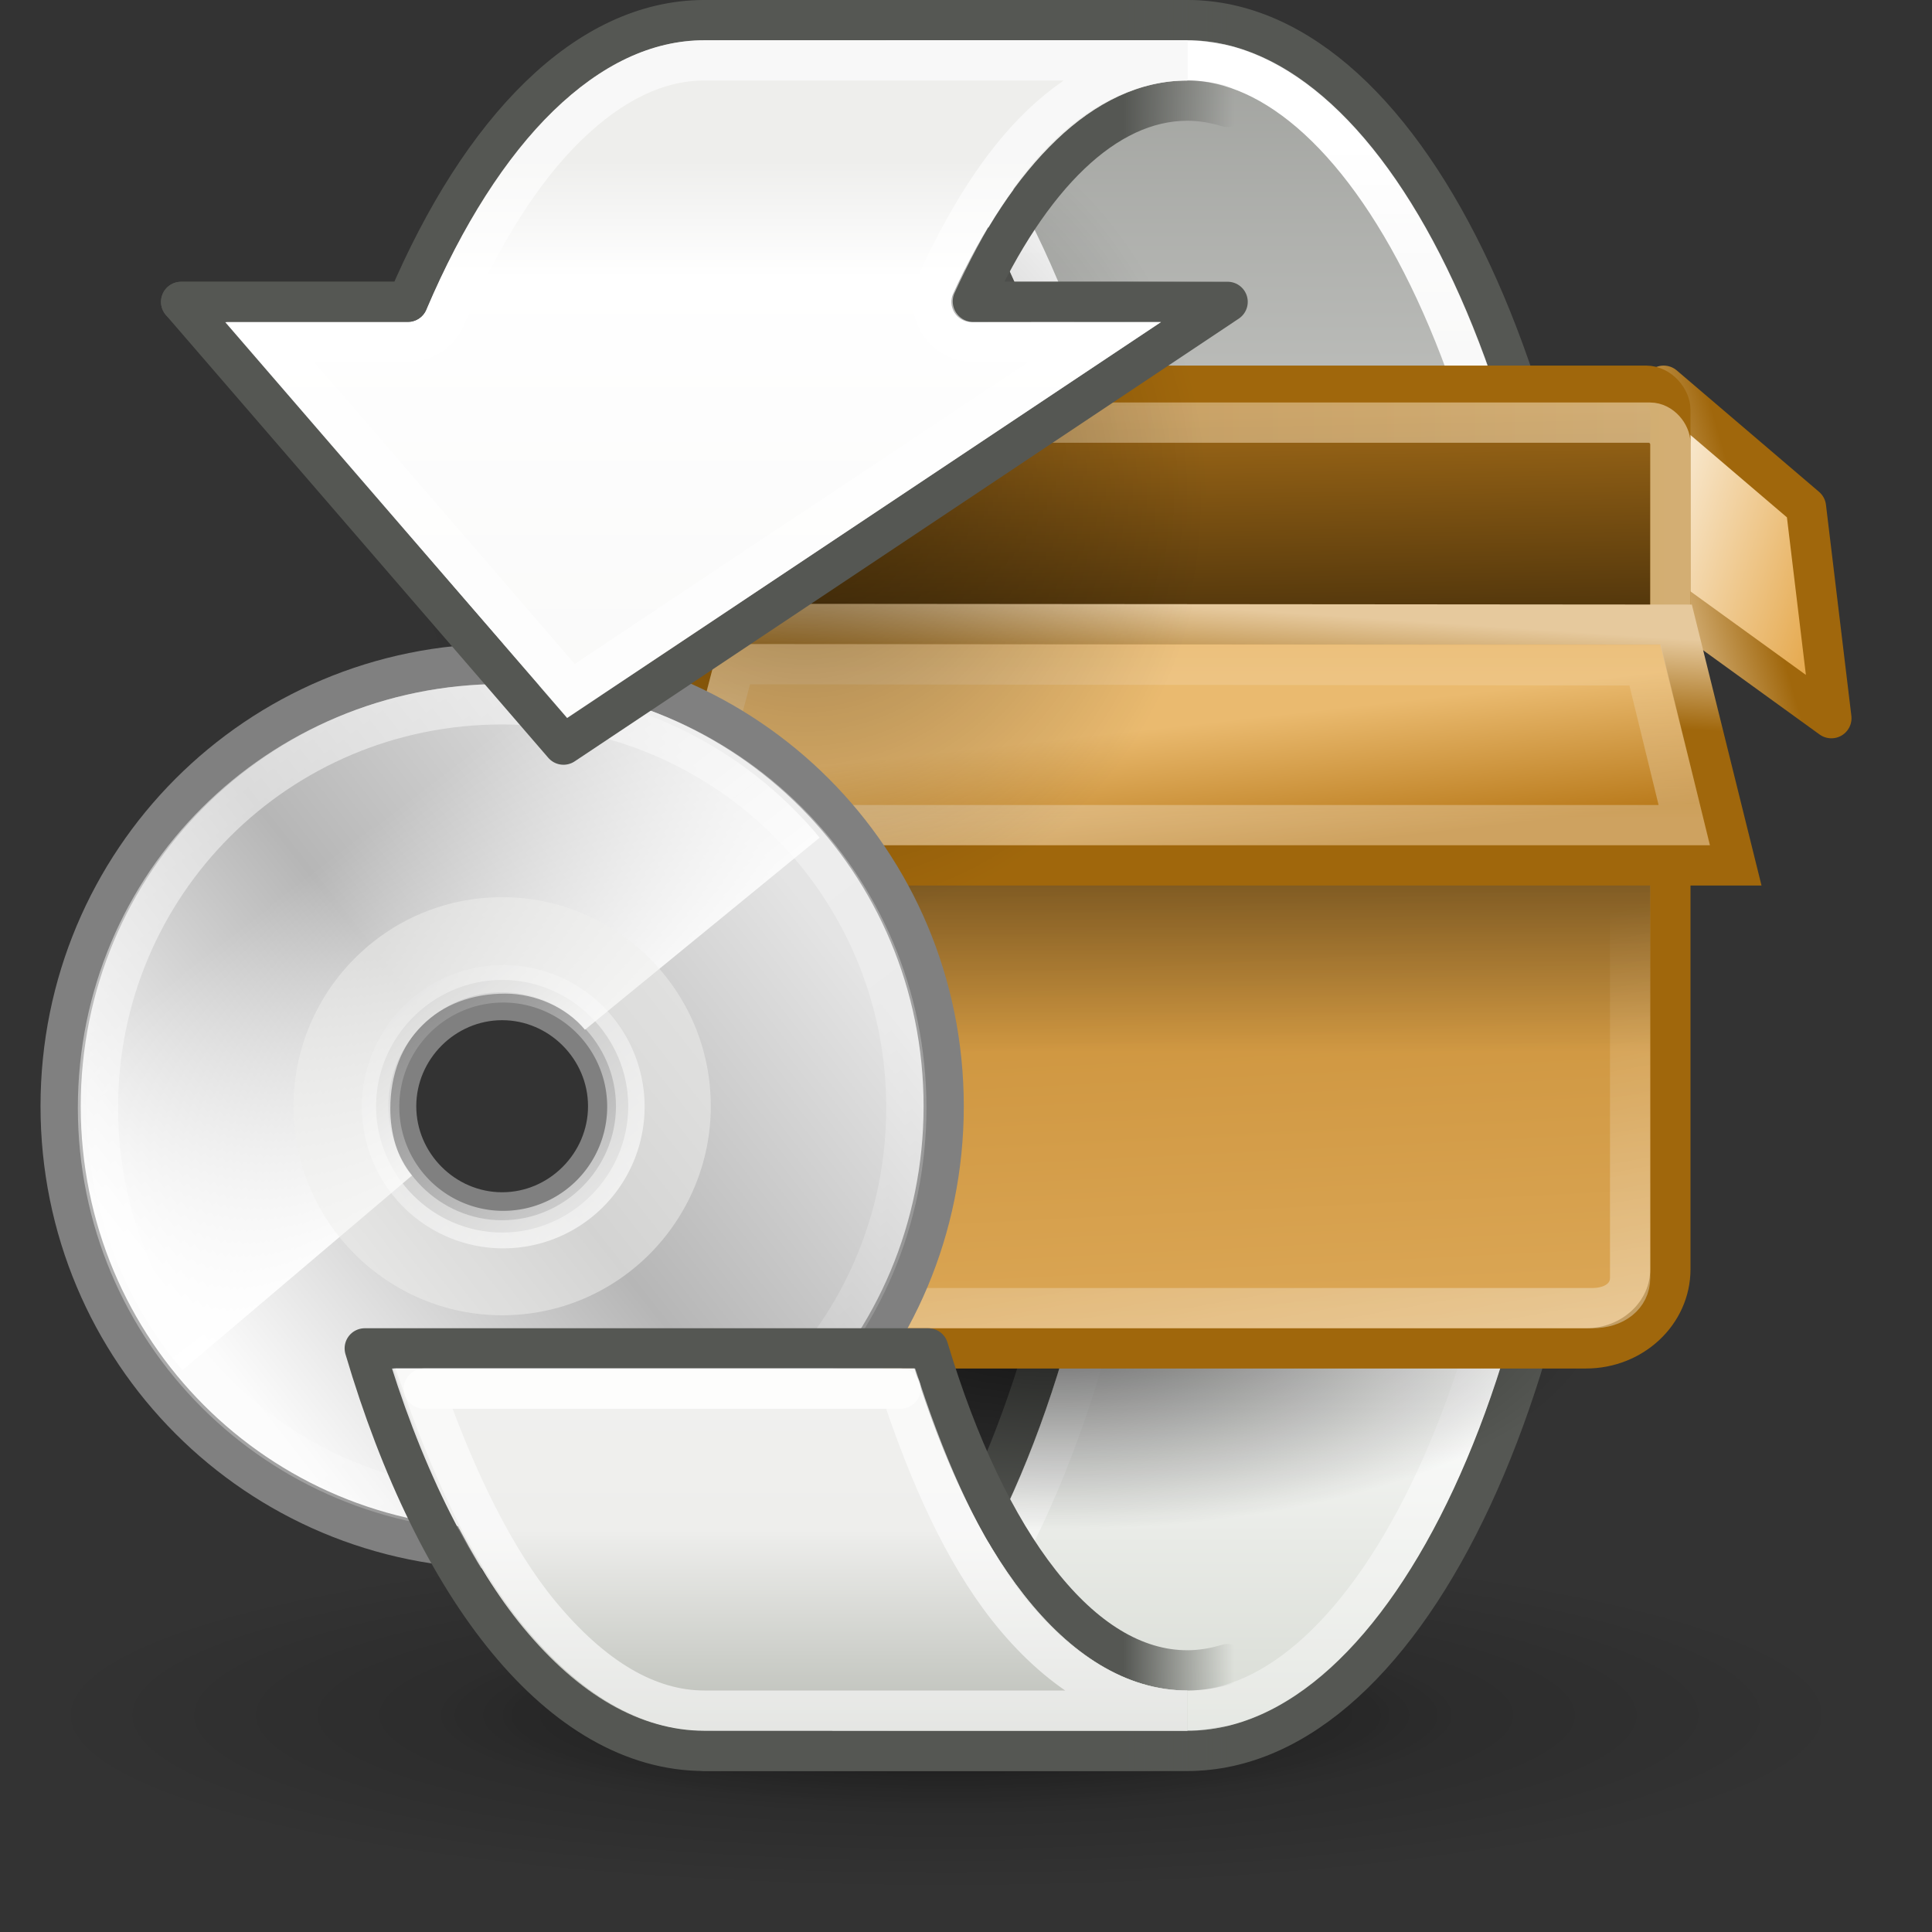
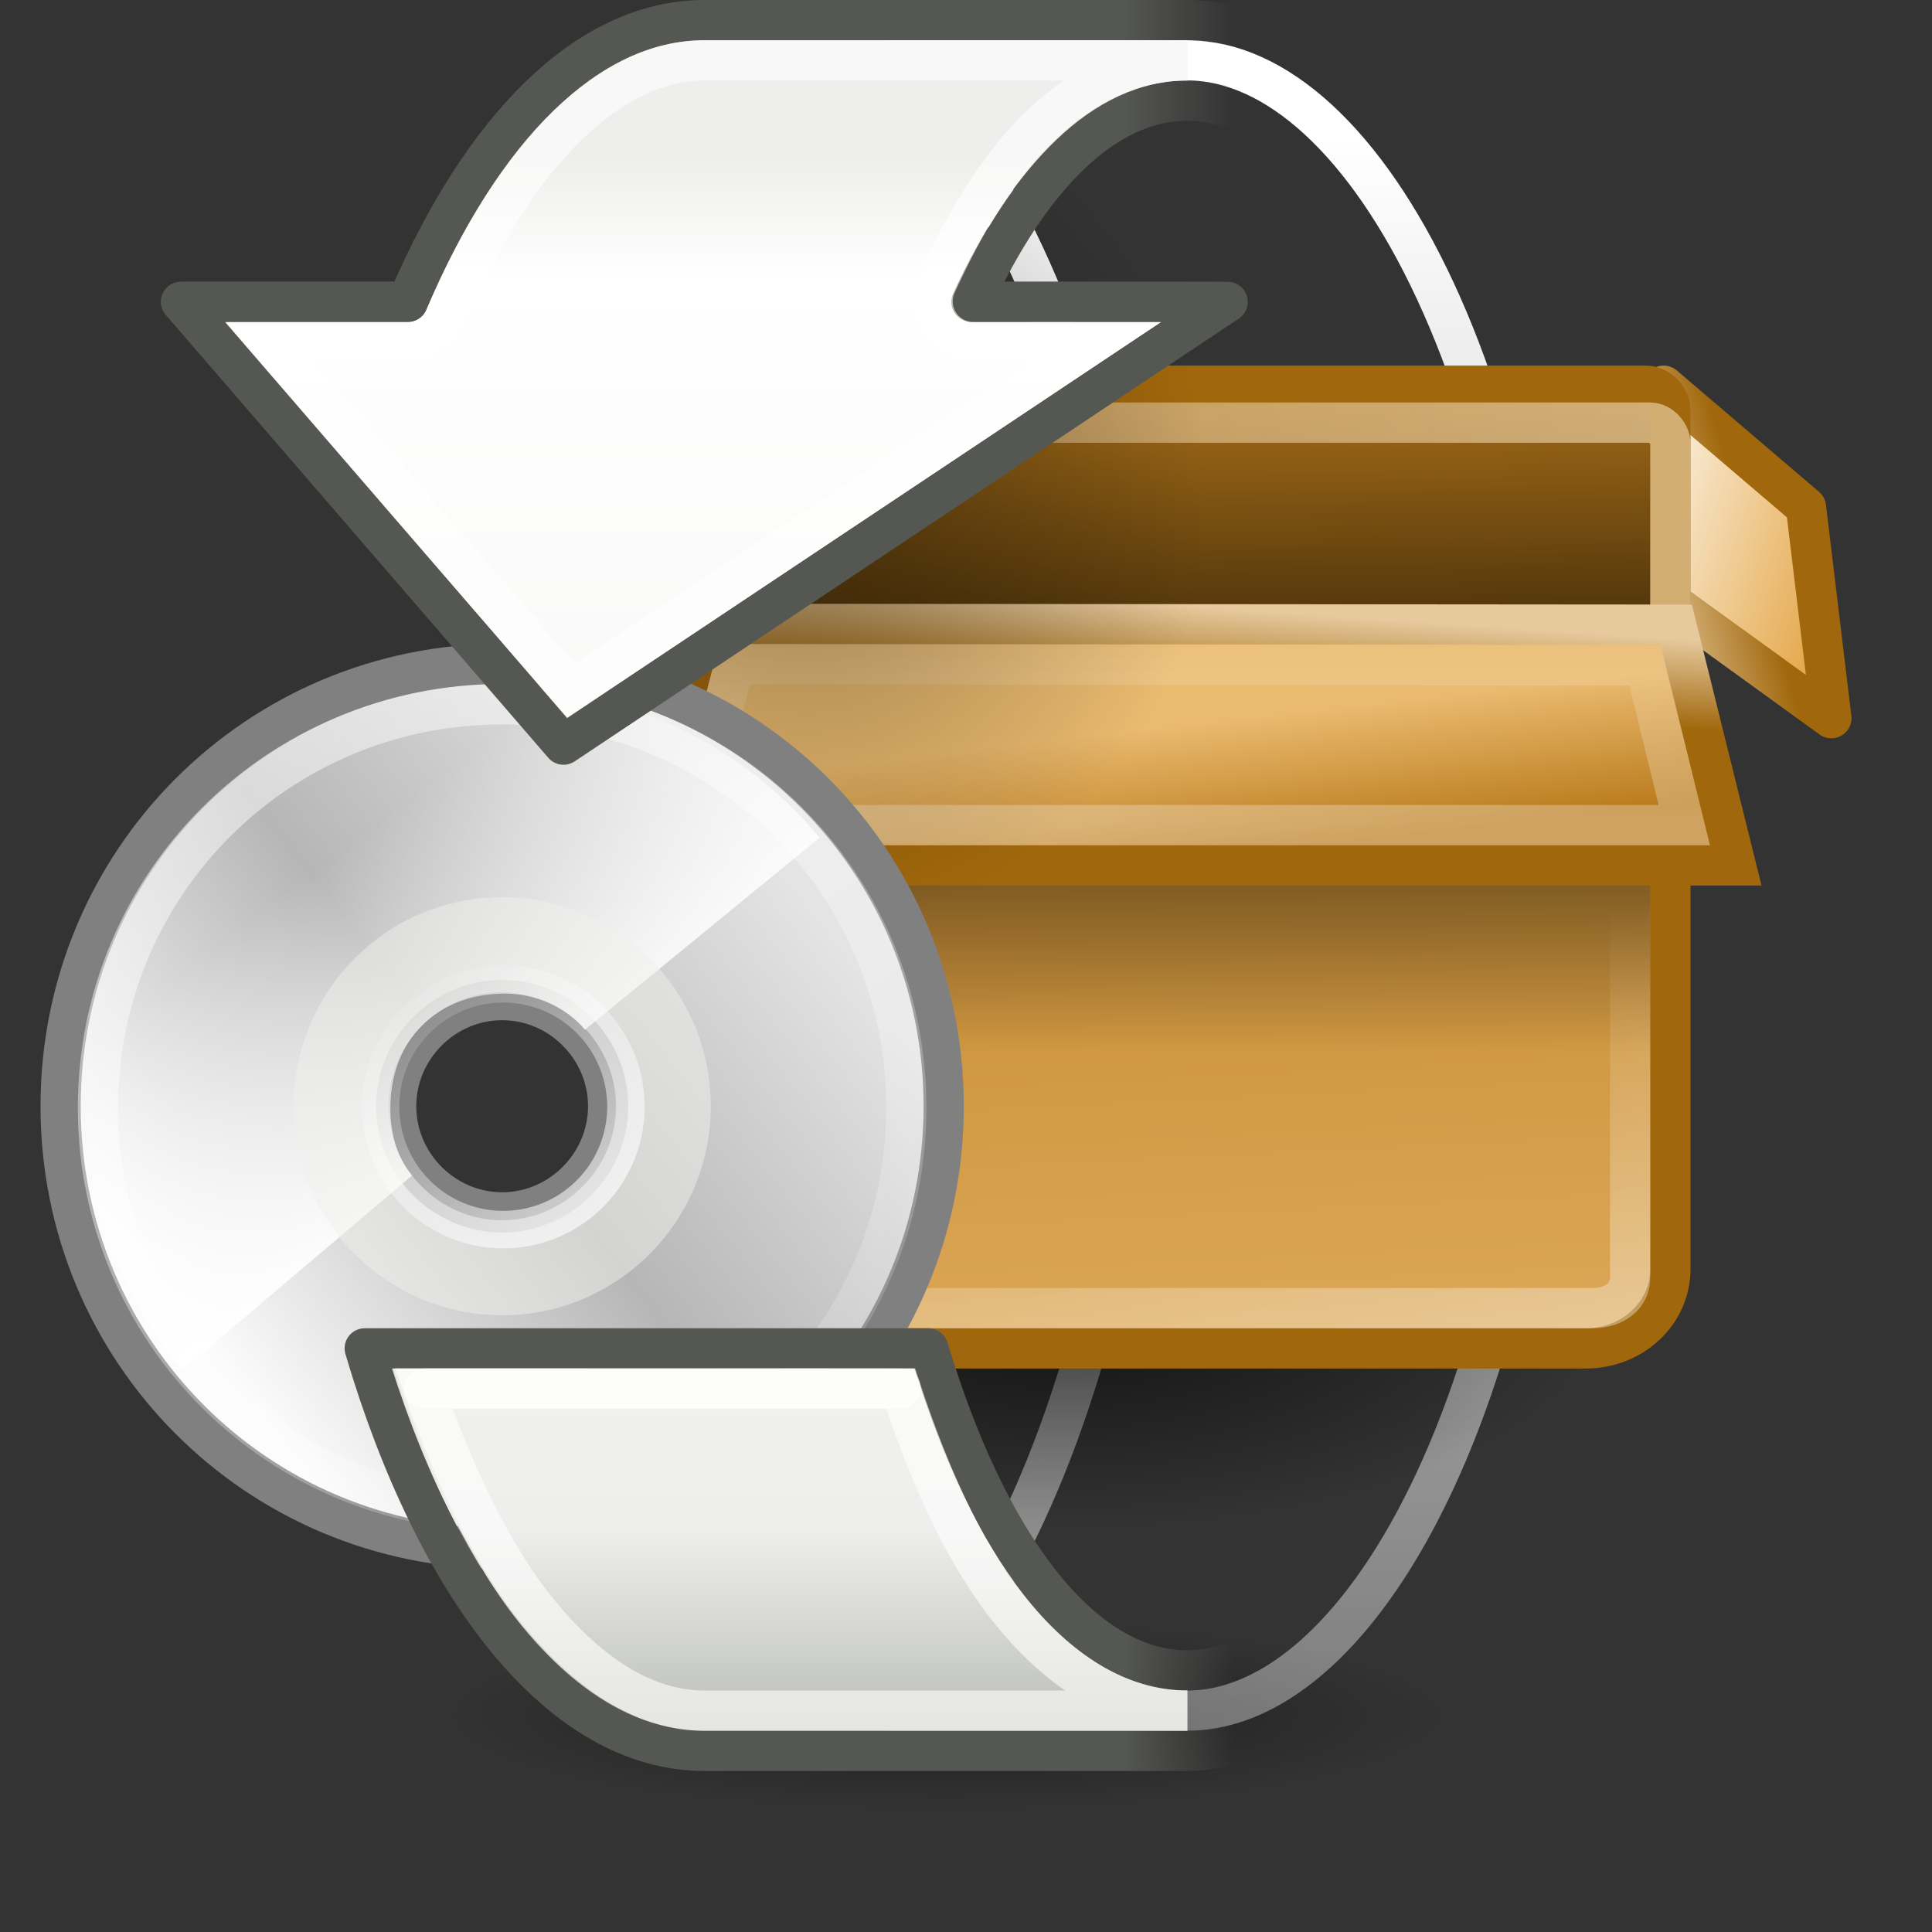
<svg xmlns="http://www.w3.org/2000/svg" xmlns:ns1="http://sodipodi.sourceforge.net/DTD/sodipodi-0.dtd" xmlns:ns2="http://www.inkscape.org/namespaces/inkscape" xmlns:xlink="http://www.w3.org/1999/xlink" width="48" height="48" id="svg7854" ns1:version="0.32" ns2:version="0.45" version="1.0" ns1:docbase="/home/dobey/Projects/gnome-icon-theme/scalable/apps" ns1:docname="system-software-update.svg" ns2:output_extension="org.inkscape.output.svg.inkscape">
  <rect width="100%" height="100%" fill="#333333" stroke="none" />
  <defs id="defs7856">
    <linearGradient ns2:collect="always" id="linearGradient7046">
      <stop style="stop-color:#ffffff;stop-opacity:1;" offset="0" id="stop7048" />
      <stop style="stop-color:#ffffff;stop-opacity:0;" offset="1" id="stop7050" />
    </linearGradient>
    <linearGradient ns2:collect="always" id="linearGradient7724">
      <stop style="stop-color:#000000;stop-opacity:1;" offset="0" id="stop7726" />
      <stop style="stop-color:#000000;stop-opacity:0;" offset="1" id="stop7728" />
    </linearGradient>
    <linearGradient ns2:collect="always" id="linearGradient7716">
      <stop style="stop-color:#000000;stop-opacity:1;" offset="0" id="stop7718" />
      <stop style="stop-color:#000000;stop-opacity:0;" offset="1" id="stop7720" />
    </linearGradient>
    <linearGradient ns2:collect="always" id="linearGradient7704">
      <stop style="stop-color:#000000;stop-opacity:1;" offset="0" id="stop7706" />
      <stop style="stop-color:#000000;stop-opacity:0;" offset="1" id="stop7708" />
    </linearGradient>
    <linearGradient ns2:collect="always" id="linearGradient7694">
      <stop style="stop-color:#000000;stop-opacity:1;" offset="0" id="stop7696" />
      <stop style="stop-color:#000000;stop-opacity:0;" offset="1" id="stop7698" />
    </linearGradient>
    <linearGradient ns2:collect="always" id="linearGradient7665">
      <stop style="stop-color:#555753;stop-opacity:1;" offset="0" id="stop7667" />
      <stop style="stop-color:#555753;stop-opacity:0;" offset="1" id="stop7669" />
    </linearGradient>
    <linearGradient ns2:collect="always" id="linearGradient7654">
      <stop style="stop-color:#ffffff;stop-opacity:1;" offset="0" id="stop7656" />
      <stop style="stop-color:#ffffff;stop-opacity:0;" offset="1" id="stop7658" />
    </linearGradient>
    <linearGradient id="linearGradient7640">
      <stop style="stop-color:#eeeeec;stop-opacity:1" offset="0" id="stop7642" />
      <stop id="stop7648" offset="0.074" style="stop-color:#ffffff;stop-opacity:1;" />
      <stop style="stop-color:#eeeeec;stop-opacity:1;" offset="0.872" id="stop7650" />
      <stop style="stop-color:#babdb6;stop-opacity:1" offset="1" id="stop7644" />
    </linearGradient>
    <linearGradient id="linearGradient7629">
      <stop style="stop-color:#888a85;stop-opacity:1" offset="0" id="stop7631" />
      <stop id="stop7637" offset="0.766" style="stop-color:#ffffff;stop-opacity:1;" />
      <stop style="stop-color:#d3d7cf;stop-opacity:1;" offset="1" id="stop7633" />
    </linearGradient>
    <linearGradient ns2:collect="always" id="linearGradient6242">
      <stop style="stop-color:#d7b47f;stop-opacity:1;" offset="0" id="stop6244" />
      <stop style="stop-color:#f4dbb3;stop-opacity:1" offset="1" id="stop6246" />
    </linearGradient>
    <linearGradient ns2:collect="always" id="linearGradient6234">
      <stop style="stop-color:#ffffff;stop-opacity:1;" offset="0" id="stop6236" />
      <stop style="stop-color:#ffffff;stop-opacity:0;" offset="1" id="stop6238" />
    </linearGradient>
    <linearGradient ns2:collect="always" id="linearGradient6222">
      <stop style="stop-color:#000000;stop-opacity:1;" offset="0" id="stop6224" />
      <stop style="stop-color:#000000;stop-opacity:0;" offset="1" id="stop6226" />
    </linearGradient>
    <linearGradient id="linearGradient6210">
      <stop id="stop6212" offset="0" style="stop-color:#f9ead2;stop-opacity:1;" />
      <stop id="stop6214" offset="1" style="stop-color:#e4a546;stop-opacity:1;" />
    </linearGradient>
    <linearGradient id="linearGradient6204">
      <stop id="stop6206" offset="0" style="stop-color:#120c02;stop-opacity:1;" />
      <stop id="stop6208" offset="1" style="stop-color:#b97a1b;stop-opacity:1;" />
    </linearGradient>
    <linearGradient id="linearGradient6190">
      <stop style="stop-color:#a0670c;stop-opacity:1;" offset="0" id="stop6192" />
      <stop style="stop-color:#e6c99d;stop-opacity:1;" offset="1" id="stop6194" />
    </linearGradient>
    <linearGradient id="linearGradient4210">
      <stop style="stop-color:#eaba6f;stop-opacity:1;" offset="0" id="stop4212" />
      <stop style="stop-color:#b97a1b;stop-opacity:1;" offset="1" id="stop4214" />
    </linearGradient>
    <linearGradient y2="34.307" x2="32.511" y1="11.188" x1="14.997" gradientUnits="userSpaceOnUse" id="aigrd1">
      <stop id="stop3034" style="stop-color:#EBEBEB" offset="0" />
      <stop id="stop3036" style="stop-color:#FFFFFF" offset="0.5" />
      <stop id="stop3038" style="stop-color:#EBEBEB" offset="1" />
    </linearGradient>
    <linearGradient y2="14.203" x2="35.391" y1="32.416" x1="12.274" gradientUnits="userSpaceOnUse" id="aigrd2">
      <stop id="stop3043" style="stop-color:#FBFBFB" offset="0" />
      <stop id="stop3045" style="stop-color:#B6B6B6" offset="0.5" />
      <stop id="stop3047" style="stop-color:#E4E4E4" offset="1" />
    </linearGradient>
    <linearGradient id="linearGradient6036" ns2:collect="always">
      <stop id="stop6038" offset="0" style="stop-color:#ffffff;stop-opacity:1;" />
      <stop id="stop6040" offset="1" style="stop-color:#ffffff;stop-opacity:0;" />
    </linearGradient>
    <linearGradient id="linearGradient6028" ns2:collect="always">
      <stop id="stop6030" offset="0" style="stop-color:#ffffff;stop-opacity:1;" />
      <stop id="stop6032" offset="1" style="stop-color:#ffffff;stop-opacity:0;" />
    </linearGradient>
    <linearGradient id="linearGradient4409" ns2:collect="always">
      <stop id="stop4411" offset="0" style="stop-color:#ffffff;stop-opacity:1;" />
      <stop id="stop4413" offset="1" style="stop-color:#ffffff;stop-opacity:0;" />
    </linearGradient>
    <linearGradient ns2:collect="always" xlink:href="#aigrd1" id="linearGradient7545" gradientUnits="userSpaceOnUse" gradientTransform="matrix(1.19,0,0,1.19,-4.309,-3.833)" x1="14.997" y1="11.188" x2="32.511" y2="34.307" />
    <linearGradient ns2:collect="always" xlink:href="#aigrd2" id="linearGradient7547" gradientUnits="userSpaceOnUse" gradientTransform="matrix(1.222,0,0,1.222,-5.064,-4.56)" x1="12.274" y1="32.416" x2="35.391" y2="14.203" />
    <linearGradient ns2:collect="always" xlink:href="#linearGradient4409" id="linearGradient7549" gradientUnits="userSpaceOnUse" gradientTransform="translate(0.5,-0.354)" x1="25.986" y1="24.92" x2="15.889" y2="11.67" />
    <linearGradient ns2:collect="always" xlink:href="#linearGradient6036" id="linearGradient7551" gradientUnits="userSpaceOnUse" gradientTransform="matrix(0.989,0,0,0.985,0.188,-0.885)" x1="10.502" y1="3.61" x2="48.799" y2="54.698" />
    <linearGradient ns2:collect="always" xlink:href="#linearGradient6028" id="linearGradient7553" gradientUnits="userSpaceOnUse" x1="28.703" y1="31.495" x2="17.743" y2="18.367" />
    <linearGradient ns2:collect="always" xlink:href="#linearGradient7665" id="linearGradient7684" gradientUnits="userSpaceOnUse" gradientTransform="translate(20,0)" x1="2.911" y1="59.478" x2="5.657" y2="59.478" />
    <linearGradient ns2:collect="always" xlink:href="#linearGradient7640" id="linearGradient7686" gradientUnits="userSpaceOnUse" x1="13" y1="62.997" x2="13" y2="102.003" />
    <linearGradient ns2:collect="always" xlink:href="#linearGradient7629" id="linearGradient7688" gradientUnits="userSpaceOnUse" x1="26.5" y1="51.856" x2="26.5" y2="103.107" />
    <linearGradient ns2:collect="always" xlink:href="#linearGradient7654" id="linearGradient7690" gradientUnits="userSpaceOnUse" x1="28.375" y1="62.5" x2="28.375" y2="124.326" />
    <radialGradient ns2:collect="always" xlink:href="#linearGradient7694" id="radialGradient7700" cx="27.344" cy="35.812" fx="27.344" fy="35.812" r="9.656" gradientTransform="matrix(1,0,0,0.356,0,23.064)" gradientUnits="userSpaceOnUse" />
    <radialGradient ns2:collect="always" xlink:href="#linearGradient7704" id="radialGradient7710" cx="21.625" cy="13.75" fx="21.625" fy="13.75" r="9.125" gradientTransform="matrix(1,0,0,0.781,0,3.014)" gradientUnits="userSpaceOnUse" />
    <radialGradient ns2:collect="always" xlink:href="#linearGradient7716" id="radialGradient7722" cx="22.981" cy="43.625" fx="22.981" fy="43.625" r="15.91" gradientTransform="matrix(1,0,0,0.147,0,37.202)" gradientUnits="userSpaceOnUse" />
    <radialGradient ns2:collect="always" xlink:href="#linearGradient7724" id="radialGradient7732" cx="22.981" cy="43.625" fx="22.981" fy="43.625" r="15.91" gradientTransform="matrix(1,0,0,0.147,0,37.202)" gradientUnits="userSpaceOnUse" />
    <linearGradient ns2:collect="always" xlink:href="#linearGradient4210" id="linearGradient7065" gradientUnits="userSpaceOnUse" gradientTransform="matrix(0.774,0,0,0.863,-70.177,-0.342)" x1="24.99" y1="49.424" x2="23.452" y2="14.383" />
    <linearGradient ns2:collect="always" xlink:href="#linearGradient6210" id="linearGradient7067" gradientUnits="userSpaceOnUse" gradientTransform="matrix(0.67,0,0,1.04,-62.347,-6.71)" x1="37.308" y1="20.232" x2="43.588" y2="23.422" />
    <linearGradient ns2:collect="always" xlink:href="#linearGradient6190" id="linearGradient7069" gradientUnits="userSpaceOnUse" gradientTransform="matrix(0.67,0,0,0.782,-62.347,5.93)" x1="41.448" y1="9.345" x2="37.308" y2="10.742" />
    <linearGradient ns2:collect="always" xlink:href="#linearGradient6204" id="linearGradient7071" gradientUnits="userSpaceOnUse" gradientTransform="matrix(0.774,0,0,0.324,-70.177,3.818)" x1="24.99" y1="49.424" x2="23.452" y2="14.383" />
    <linearGradient ns2:collect="always" xlink:href="#linearGradient6222" id="linearGradient7073" gradientUnits="userSpaceOnUse" gradientTransform="matrix(0.76,0,0,0.758,-65.893,6.29)" x1="24.5" y1="17.812" x2="24.5" y2="26.188" />
    <linearGradient ns2:collect="always" xlink:href="#linearGradient6234" id="linearGradient7075" gradientUnits="userSpaceOnUse" gradientTransform="matrix(1.11,0,0,0.89,-80.181,1.84)" x1="33.392" y1="39.34" x2="30.137" y2="25.192" />
    <linearGradient ns2:collect="always" xlink:href="#linearGradient6210" id="linearGradient7077" gradientUnits="userSpaceOnUse" gradientTransform="matrix(0.676,0,0,1.038,-65.613,-6.681)" x1="8" y1="16.527" x2="1.827" y2="23.5" />
    <linearGradient ns2:collect="always" xlink:href="#linearGradient6190" id="linearGradient7079" gradientUnits="userSpaceOnUse" gradientTransform="matrix(0.676,0,0,0.78,-65.613,5.93)" x1="6.675" y1="10.141" x2="8" y2="10.654" />
    <linearGradient ns2:collect="always" xlink:href="#linearGradient6242" id="linearGradient7081" gradientUnits="userSpaceOnUse" gradientTransform="matrix(1.091,0,0,0.931,-66.5,9.104)" x1="5.579" y1="3.274" x2="27.621" y2="3.274" />
    <linearGradient ns2:collect="always" xlink:href="#linearGradient4210" id="linearGradient7083" gradientUnits="userSpaceOnUse" gradientTransform="matrix(0.779,0,0,0.881,-66.414,-2.786)" x1="17.327" y1="24.164" x2="17.702" y2="27.945" />
    <linearGradient ns2:collect="always" xlink:href="#linearGradient6190" id="linearGradient7085" gradientUnits="userSpaceOnUse" gradientTransform="matrix(0.779,0,0,0.662,-66.414,7.921)" x1="24.883" y1="14.295" x2="25.148" y2="10.942" />
    <linearGradient ns2:collect="always" xlink:href="#linearGradient7046" id="linearGradient7087" gradientUnits="userSpaceOnUse" x1="-56.25" y1="20.375" x2="-56.25" y2="14.062" />
  </defs>
  <ns1:namedview id="base" pagecolor="#ffffff" bordercolor="#e0e0e0" borderopacity="1" gridtolerance="10000" guidetolerance="10" objecttolerance="10" ns2:pageopacity="0.0" ns2:pageshadow="2" ns2:zoom="1" ns2:cx="41.929314" ns2:cy="13.625081" ns2:document-units="px" ns2:current-layer="layer1" width="48px" height="48px" ns2:showpageshadow="false" ns2:window-width="880" ns2:window-height="829" ns2:window-x="147" ns2:window-y="195" showgrid="false" showborder="false" showguides="false" ns2:guide-bbox="true">
    <ns1:guide orientation="horizontal" position="-34.062" id="guide7555" />
  </ns1:namedview>
  <g ns2:label="Layer 1" ns2:groupmode="layer" id="layer1">
-     <path ns1:type="arc" style="opacity:0.288;fill:url(#radialGradient7722);fill-opacity:1;fill-rule:evenodd;stroke:none;stroke-width:1;stroke-linecap:round;stroke-linejoin:miter;stroke-miterlimit:4;stroke-dasharray:none;stroke-dashoffset:0.7;stroke-opacity:1" id="path7714" ns1:cx="22.98097" ns1:cy="43.624775" ns1:rx="15.909903" ns1:ry="2.3422911" d="M 38.891 43.625 A 15.91 2.342 0 1 1  7.071,43.625 A 15.91 2.342 0 1 1  38.891 43.625 z" transform="matrix(1.415,0,0,1.868,-9.008,-38.863)" />
    <path ns1:type="arc" style="opacity:0.417;fill:url(#radialGradient7732);fill-opacity:1;fill-rule:evenodd;stroke:none;stroke-width:1;stroke-linecap:round;stroke-linejoin:miter;stroke-miterlimit:4;stroke-dasharray:none;stroke-dashoffset:0.7;stroke-opacity:1" id="path7712" ns1:cx="22.98097" ns1:cy="43.624775" ns1:rx="15.909903" ns1:ry="2.3422911" d="M 38.891 43.625 A 15.91 2.342 0 1 1  7.071,43.625 A 15.91 2.342 0 1 1  38.891 43.625 z" transform="matrix(0.786,0,0,1.014,5.444,-1.613)" />
    <g id="g7680" transform="translate(5,-59)">
-       <path id="path6522" d="M 12.5,59.5 C 18.02,59.5 22.5,69.132 22.5,81 C 22.5,92.868 18.02,102.5 12.5,102.5 L 24.5,102.5 C 30.02,102.5 34.5,92.868 34.5,81 C 34.5,69.132 30.02,59.5 24.5,59.5 L 12.5,59.5 z " style="opacity:1;fill:url(#linearGradient7688);fill-opacity:1;fill-rule:evenodd;stroke:#555753;stroke-width:1;stroke-linecap:round;stroke-linejoin:round;stroke-miterlimit:4;stroke-dasharray:none;stroke-dashoffset:0.7;stroke-opacity:1" />
      <path d="M 17.125,60.5 C 18.426,61.706 19.544,63.388 20.469,65.375 C 22.361,69.443 23.5,74.94 23.5,81 C 23.5,87.06 22.361,92.557 20.469,96.625 C 19.544,98.612 18.426,100.294 17.125,101.5 L 24.5,101.5 C 26.678,101.5 28.928,99.497 30.656,95.781 C 32.384,92.066 33.5,86.808 33.5,81 C 33.5,75.192 32.384,69.934 30.656,66.219 C 28.928,62.503 26.678,60.5 24.5,60.5 L 17.125,60.5 z " id="path7627" style="opacity:1;fill:none;fill-opacity:1;fill-rule:evenodd;stroke:url(#linearGradient7690);stroke-width:1;stroke-linecap:round;stroke-linejoin:round;stroke-miterlimit:4;stroke-dasharray:none;stroke-dashoffset:0.7;stroke-opacity:1" ns2:original="M 12.5 59.5 C 18.020001 59.5 22.5 69.132 22.5 81 C 22.499999 92.868 18.02 102.5 12.5 102.5 L 24.5 102.5 C 30.02 102.5 34.499999 92.868 34.5 81 C 34.5 69.132 30.020001 59.5 24.5 59.5 L 12.5 59.5 z " ns2:radius="-1" ns1:type="inkscape:offset" />
    </g>
    <path ns1:type="arc" style="opacity:0.659;fill:url(#radialGradient7700);fill-opacity:1;fill-rule:evenodd;stroke:none;stroke-width:1;stroke-linecap:round;stroke-linejoin:miter;stroke-miterlimit:4;stroke-dasharray:none;stroke-dashoffset:0.7;stroke-opacity:1" id="path7692" ns1:cx="27.34375" ns1:cy="35.8125" ns1:rx="9.65625" ns1:ry="3.4375" d="M 37 35.812 A 9.656 3.438 0 1 1  17.688,35.812 A 9.656 3.438 0 1 1  37 35.812 z" transform="matrix(1.405,0,0,1.6,-12.093,-24.8)" />
    <g id="g7054" transform="translate(78,0)">
      <rect ry="1.967" rx="2.096" y="15.011" x="-60.5" height="18.489" width="24" id="rect4873" style="color:#000000;fill:url(#linearGradient7065);fill-opacity:1;fill-rule:nonzero;stroke:#a0670c;stroke-width:1;stroke-linecap:butt;stroke-linejoin:miter;marker:none;marker-start:none;marker-mid:none;marker-end:none;stroke-miterlimit:4;stroke-dasharray:none;stroke-dashoffset:0;stroke-opacity:1;visibility:visible;display:block;overflow:visible;enable-background:accumulate" />
      <path ns1:nodetypes="ccccc" id="path4881" d="M -36.558,14.907 L -32.5,17.843 L -33.131,12.6 L -36.666,9.583 L -36.558,14.907 z " style="color:#000000;fill:url(#linearGradient7067);fill-opacity:1;fill-rule:nonzero;stroke:url(#linearGradient7069);stroke-width:1;stroke-linecap:butt;stroke-linejoin:round;marker:none;marker-start:none;marker-mid:none;marker-end:none;stroke-miterlimit:4;stroke-dasharray:none;stroke-dashoffset:0;stroke-opacity:1;visibility:visible;display:block;overflow:visible;enable-background:accumulate" />
      <rect style="color:#000000;fill:url(#linearGradient7071);fill-opacity:1;fill-rule:nonzero;stroke:#a0670c;stroke-width:1;stroke-linecap:butt;stroke-linejoin:miter;marker:none;marker-start:none;marker-mid:none;marker-end:none;stroke-miterlimit:4;stroke-dasharray:none;stroke-dashoffset:0;stroke-opacity:1;visibility:visible;display:block;overflow:visible;enable-background:accumulate" id="rect4877" width="24" height="6.944" x="-60.5" y="9.583" rx="0.602" ry="0.6" />
      <rect y="17.854" x="-60" height="8.816" width="23" id="rect6220" style="opacity:0.553;color:#000000;fill:url(#linearGradient7073);fill-opacity:1;fill-rule:nonzero;stroke:none;stroke-width:1;stroke-linecap:butt;stroke-linejoin:miter;marker:none;marker-start:none;marker-mid:none;marker-end:none;stroke-miterlimit:4;stroke-dasharray:none;stroke-dashoffset:0;stroke-opacity:1;visibility:visible;display:block;overflow:visible;enable-background:accumulate" />
      <path id="path6230" d="M -58.528,18.366 C -59.059,18.366 -59.5,18.72 -59.5,19.145 L -59.5,31.749 C -59.5,32.174 -59.082,32.5 -58.528,32.5 L -38.437,32.5 C -37.883,32.5 -37.5,32.193 -37.5,31.749 L -37.5,19.145 C -37.5,18.701 -37.906,18.366 -38.437,18.366 L -58.528,18.366 z " style="opacity:0.476;color:#000000;fill:none;fill-opacity:1;fill-rule:nonzero;stroke:url(#linearGradient7075);stroke-width:1;stroke-linecap:butt;stroke-linejoin:miter;marker:none;marker-start:none;marker-mid:none;marker-end:none;stroke-miterlimit:4;stroke-dashoffset:0;stroke-opacity:1;visibility:visible;display:block;overflow:visible;enable-background:accumulate" />
      <path ns1:nodetypes="ccccc" id="path4883" d="M -60.5,9.583 L -60.542,14.902 L -64.5,18.802 L -63.902,12.675 L -60.5,9.583 z " style="color:#000000;fill:url(#linearGradient7077);fill-opacity:1;fill-rule:nonzero;stroke:url(#linearGradient7079);stroke-width:1;stroke-linecap:butt;stroke-linejoin:round;marker:none;marker-start:none;marker-mid:none;marker-end:none;stroke-miterlimit:4;stroke-dasharray:none;stroke-dashoffset:0;stroke-opacity:1;visibility:visible;display:block;overflow:visible;enable-background:accumulate" />
      <rect ry="0.517" rx="0.505" y="10.5" x="-60.5" height="5.583" width="24" id="rect6003" style="opacity:0.614;fill:none;fill-opacity:1;fill-rule:evenodd;stroke:url(#linearGradient7081);stroke-width:1;stroke-linecap:round;stroke-linejoin:round;stroke-miterlimit:4;stroke-dasharray:none;stroke-dashoffset:0.7;stroke-opacity:1" />
      <path ns1:nodetypes="ccccc" id="path4885" d="M -60.524,15.5 L -62.082,21.5 L -34.875,21.5 L -36.358,15.52 L -60.524,15.5 z " style="color:#000000;fill:url(#linearGradient7083);fill-opacity:1;fill-rule:nonzero;stroke:url(#linearGradient7085);stroke-width:1;stroke-linecap:butt;stroke-linejoin:miter;marker:none;marker-start:none;marker-mid:none;marker-end:none;stroke-miterlimit:4;stroke-dasharray:none;stroke-dashoffset:0;stroke-opacity:1;visibility:visible;display:block;overflow:visible;enable-background:accumulate" />
      <path d="M -59.75,16.5 L -60.812,20.5 L -36.156,20.5 L -37.125,16.531 L -59.75,16.5 z " id="path6073" style="opacity:0.3;color:#000000;fill:none;fill-opacity:1;fill-rule:nonzero;stroke:url(#linearGradient7087);stroke-width:1;stroke-linecap:butt;stroke-linejoin:miter;marker:none;marker-start:none;marker-mid:none;marker-end:none;stroke-miterlimit:4;stroke-dasharray:none;stroke-dashoffset:0;stroke-opacity:1;visibility:visible;display:block;overflow:visible;enable-background:accumulate" ns2:original="M -60.53125 15.5 L -62.09375 21.5 L -34.875 21.5 L -36.34375 15.53125 L -60.53125 15.5 z " ns2:radius="-1.0130963" ns1:type="inkscape:offset" />
    </g>
    <path ns1:type="arc" style="opacity:0.35;fill:url(#radialGradient7710);fill-opacity:1;fill-rule:evenodd;stroke:none;stroke-width:1;stroke-linecap:round;stroke-linejoin:miter;stroke-miterlimit:4;stroke-dasharray:none;stroke-dashoffset:0.7;stroke-opacity:1" id="path7702" ns1:cx="21.625" ns1:cy="13.75" ns1:rx="9.125" ns1:ry="7.125" d="M 30.75 13.75 A 9.125 7.125 0 1 1  12.5,13.75 A 9.125 7.125 0 1 1  30.75 13.75 z" transform="matrix(1.096,0,0,1.491,-3.699,-8.129)" />
    <g ns2:label="Layer 1" id="g5212" transform="matrix(0.513,0,0,0.514,2.9166e-2,15.319)">
-       <path style="fill:url(#linearGradient7545);fill-rule:nonzero;stroke:none;stroke-miterlimit:4" d="M 24.262,2.833 C 12.715,2.833 3.429,12.119 3.429,23.667 C 3.429,35.214 12.715,44.5 24.262,44.5 C 35.81,44.5 45.096,35.214 45.096,23.667 C 45.096,12.119 35.81,2.833 24.262,2.833 L 24.262,2.833 z M 24.262,28.667 C 21.524,28.667 19.262,26.405 19.262,23.667 C 19.262,20.929 21.524,18.667 24.262,18.667 C 27.001,18.667 29.262,20.929 29.262,23.667 C 29.262,26.405 27.001,28.667 24.262,28.667 z " id="path3040" ns2:r_cx="true" ns2:r_cy="true" />
      <path style="fill:url(#linearGradient7547);fill-rule:nonzero;stroke:#808080;stroke-width:1.947;stroke-miterlimit:4;stroke-opacity:1" d="M 24.262,2.283 C 12.41,2.283 2.879,11.814 2.879,23.667 C 2.879,35.519 12.41,45.051 24.262,45.051 C 36.115,45.051 45.646,35.519 45.646,23.667 C 45.646,11.814 36.115,2.283 24.262,2.283 L 24.262,2.283 z M 24.262,28.799 C 21.452,28.799 19.13,26.477 19.13,23.667 C 19.13,20.856 21.452,18.535 24.262,18.535 C 27.073,18.535 29.395,20.856 29.395,23.667 C 29.395,26.477 27.073,28.799 24.262,28.799 z " id="path3049" ns2:r_cx="true" ns2:r_cy="true" />
      <path ns1:nodetypes="csccssccsc" id="path3531" d="M 23.411,3.459 C 12.649,3.865 4.111,12.676 4.111,23.541 C 4.111,28.467 5.858,32.944 8.778,36.428 L 19.895,27.017 C 19.174,26.174 18.846,24.974 18.846,23.791 C 18.846,20.401 21.15,18.224 24.413,18.224 C 25.897,18.224 27.384,18.897 28.272,19.97 L 39.639,10.685 C 35.964,6.261 30.395,3.459 24.163,3.459 C 23.902,3.459 23.669,3.449 23.411,3.459 z " style="fill:url(#linearGradient7549);fill-opacity:1;fill-rule:nonzero;stroke:none;stroke-miterlimit:4;stroke-opacity:1" />
      <path style="opacity:0.511;fill:#eeeeec;fill-rule:nonzero;stroke:none;stroke-miterlimit:4" d="M 24.262,13.563 C 18.62,13.563 14.158,18.155 14.158,23.667 C 14.158,29.309 18.751,33.771 24.262,33.771 C 29.905,33.771 34.367,29.178 34.367,23.667 C 34.367,18.024 29.774,13.563 24.262,13.563 L 24.262,13.563 z M 24.262,29.178 C 21.244,29.178 18.751,26.685 18.751,23.667 C 18.751,20.649 21.244,18.155 24.262,18.155 C 27.281,18.155 29.774,20.649 29.774,23.667 C 29.774,26.685 27.281,29.178 24.262,29.178 z " id="path3051" ns2:r_cx="true" ns2:r_cy="true" />
      <path ns1:nodetypes="cccccc" id="path5264" d="M 24.262,4.24 C 13.412,4.24 4.687,12.932 4.687,23.741 C 4.687,34.55 13.412,43.242 24.262,43.242 C 35.113,43.242 43.838,34.55 43.838,23.741 C 43.838,12.932 35.113,4.24 24.262,4.24 L 24.262,4.24 z " style="opacity:0.546;fill:none;fill-rule:nonzero;stroke:url(#linearGradient7551);stroke-width:1.947;stroke-miterlimit:4;stroke-opacity:1" ns2:r_cx="true" ns2:r_cy="true" />
      <path transform="matrix(0.974,0,0,0.974,0.64,-0.593)" d="M 30.406 24.931 A 6.099 6.099 0 1 1  18.208,24.931 A 6.099 6.099 0 1 1  30.406 24.931 z" ns1:ry="6.0987959" ns1:rx="6.0987959" ns1:cy="24.930641" ns1:cx="24.306795" id="path6026" style="opacity:0.672;color:#000000;fill:none;fill-opacity:0.316;fill-rule:nonzero;stroke:url(#linearGradient7553);stroke-width:1.861;stroke-linecap:butt;stroke-linejoin:miter;marker:none;marker-start:none;marker-mid:none;marker-end:none;stroke-miterlimit:4;stroke-dashoffset:0;stroke-opacity:1;visibility:visible;display:inline;overflow:visible" ns1:type="arc" ns2:r_cx="true" ns2:r_cy="true" />
    </g>
    <g id="g7673" transform="translate(5,-59)">
      <path ns1:nodetypes="csccccccccccccsc" id="path7563" d="M 25.5,100.344 C 25.172,100.443 24.839,100.5 24.5,100.5 C 21.85,100.5 19.519,97.342 18.062,92.5 L 4.062,92.5 C 5.836,98.509 8.947,102.5 12.5,102.5 L 24.5,102.5 C 24.835,102.5 25.173,102.444 25.5,102.375 M 25.5,59.625 C 25.173,59.556 24.835,59.5 24.5,59.5 L 12.5,59.5 C 9.581,59.5 6.954,62.206 5.125,66.5 L -0.5,66.5 M 25.5,66.5 L 19.156,66.5 C 20.572,63.405 22.45,61.5 24.5,61.5 C 24.839,61.5 25.172,61.557 25.5,61.656" style="opacity:1;fill:none;fill-opacity:1;fill-rule:evenodd;stroke:url(#linearGradient7684);stroke-width:1;stroke-linecap:round;stroke-linejoin:round;stroke-miterlimit:4;stroke-dasharray:none;stroke-dashoffset:0.7;stroke-opacity:1" />
      <path ns1:nodetypes="csscccccsssccccscccscc" id="path7619" d="M 12.5,60 C 11.195,60 9.934,60.601 8.75,61.75 C 7.566,62.899 6.489,64.585 5.594,66.688 C 5.517,66.878 5.331,67.002 5.125,67 L 0.562,67 L 9.094,76.844 L 23.875,67 L 19.156,67 C 18.981,67.007 18.814,66.921 18.718,66.773 C 18.622,66.626 18.61,66.439 18.688,66.281 C 19.414,64.693 20.283,63.394 21.25,62.469 C 22.217,61.544 23.32,61 24.5,61 L 24.5,60 L 12.5,60 z M 4.781,93 C 5.632,95.639 6.73,97.898 8,99.438 C 9.383,101.113 10.911,102 12.5,102 L 24.5,102 L 24.5,101 C 22.976,101 21.591,100.092 20.438,98.625 C 19.343,97.233 18.443,95.296 17.719,93 L 4.781,93 z " style="fill:url(#linearGradient7686);fill-opacity:1;fill-rule:evenodd;stroke:none;stroke-width:1;stroke-linecap:round;stroke-linejoin:round;stroke-miterlimit:4;stroke-dashoffset:0.7;stroke-opacity:1" />
      <path ns1:nodetypes="ccccc" id="path7613" d="M 5.125,66.5 L -0.5,66.5 L 9,77.5 L 25.5,66.5 L 19.156,66.5" style="opacity:1;fill:none;fill-opacity:1;fill-rule:evenodd;stroke:#555753;stroke-width:1;stroke-linecap:round;stroke-linejoin:round;stroke-miterlimit:4;stroke-dasharray:none;stroke-dashoffset:0.7;stroke-opacity:1" />
      <path d="M 12.5,60.5 C 11.354,60.5 10.21,61.041 9.094,62.125 C 7.977,63.209 6.938,64.85 6.062,66.906 C 5.896,67.273 5.528,67.506 5.125,67.5 L 1.719,67.5 L 9.188,76.156 L 22.188,67.5 L 19.156,67.5 C 18.822,67.491 18.513,67.317 18.332,67.036 C 18.151,66.755 18.12,66.402 18.25,66.094 C 18.996,64.464 19.842,63.082 20.875,62.094 C 21.908,61.106 23.161,60.5 24.5,60.5 L 12.5,60.5 z M 5.531,93.5 C 6.334,95.786 7.301,97.755 8.406,99.094 C 9.727,100.693 11.103,101.5 12.5,101.5 L 24.5,101.5 C 22.773,101.5 21.243,100.479 20.031,98.938 C 18.947,97.557 18.092,95.666 17.375,93.5 L 5.531,93.5 z " id="path7623" style="opacity:0.614;fill:none;fill-opacity:1;fill-rule:evenodd;stroke:#ffffff;stroke-width:1;stroke-linecap:round;stroke-linejoin:miter;stroke-miterlimit:4;stroke-dasharray:none;stroke-dashoffset:0.7;stroke-opacity:1" ns2:original="M 12.5 59.5 C 9.580886 59.5 6.953692 62.206494 5.125 66.5 L -0.5 66.5 L 9 77.5 L 25.5 66.5 L 19.15625 66.5 C 20.572396 63.405285 22.449796 61.5 24.5 61.5 C 24.838598 61.5 25.172425 61.556554 25.5 61.65625 L 25.5 59.625 C 25.173279 59.555637 24.835159 59.5 24.5 59.5 L 12.5 59.5 z M 4.0625 92.5 C 5.836363 98.509479 8.946747 102.5 12.5 102.5 L 24.5 102.5 C 24.835159 102.5 25.173279 102.44436 25.5 102.375 L 25.5 100.34375 C 25.172425 100.44345 24.838598 100.5 24.5 100.5 C 21.849958 100.5 19.518572 97.342364 18.0625 92.5 L 4.0625 92.5 z " ns2:radius="-1.0130632" ns1:type="inkscape:offset" />
      <path ns1:nodetypes="cc" id="path7662" d="M 17.375,93.5 L 5.531,93.5" style="opacity:0.614;fill:none;fill-opacity:1;fill-rule:evenodd;stroke:#ffffff;stroke-width:1;stroke-linecap:round;stroke-linejoin:miter;stroke-miterlimit:4;stroke-dashoffset:0.7;stroke-opacity:1" />
    </g>
  </g>
</svg>